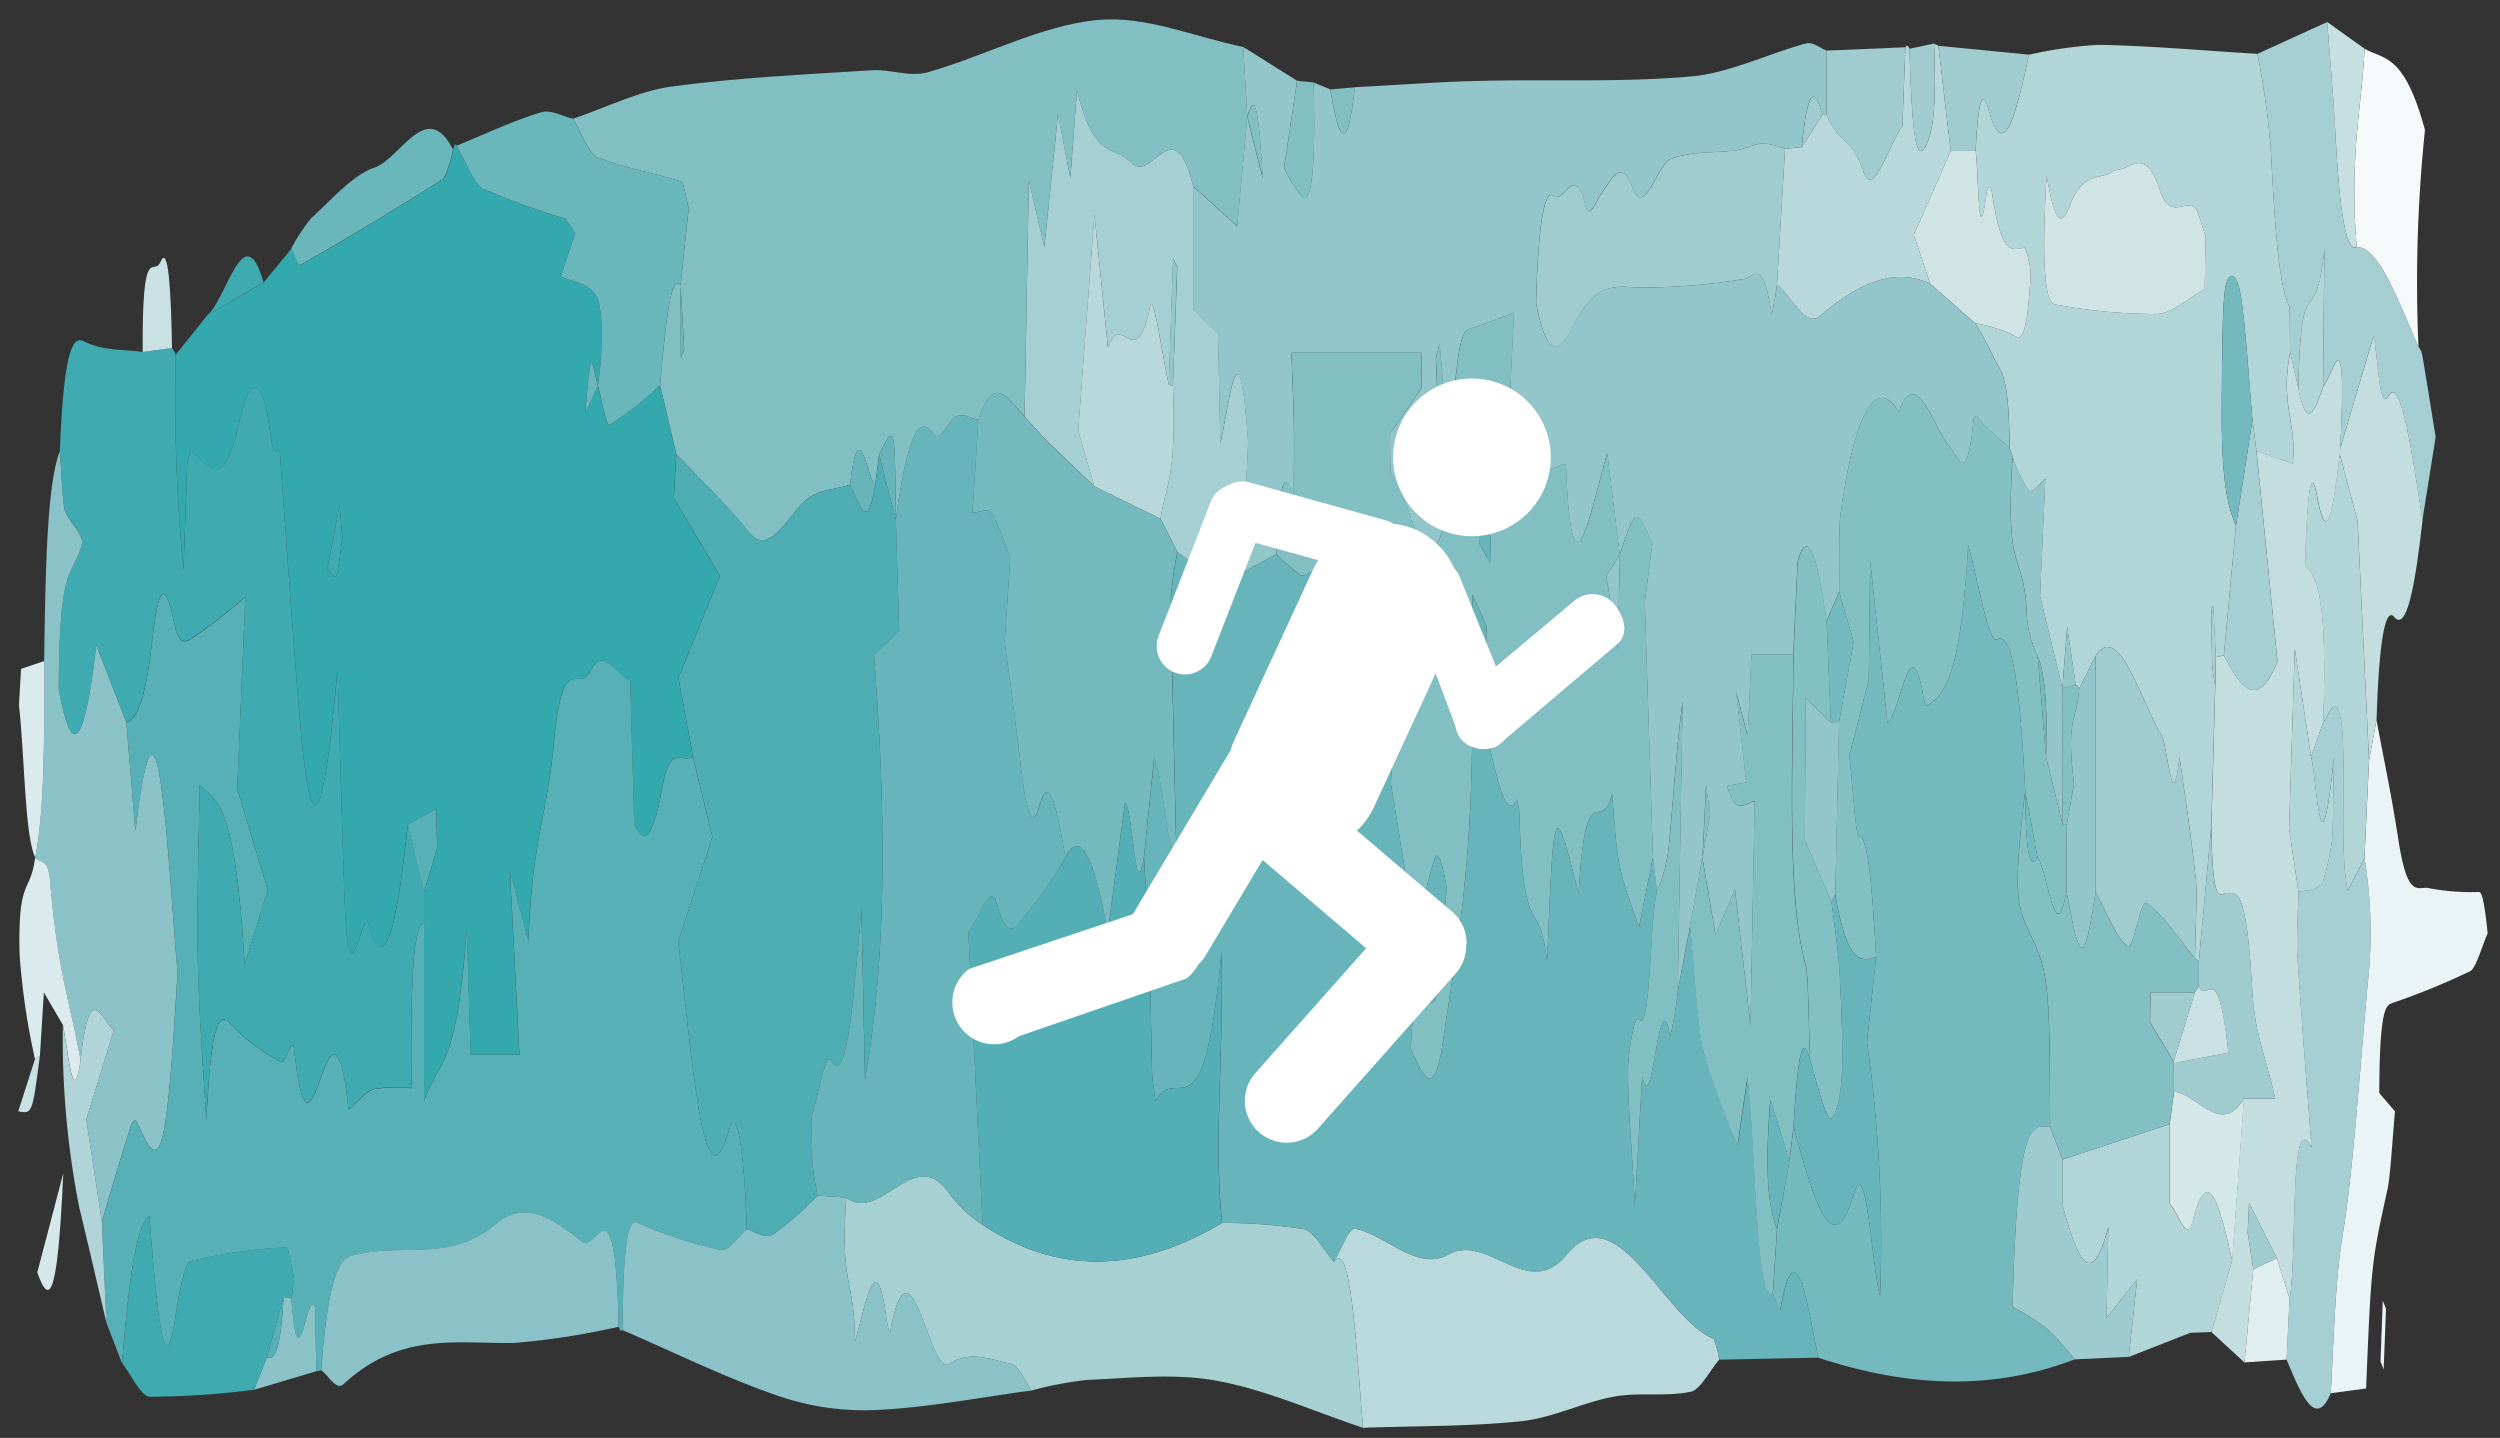
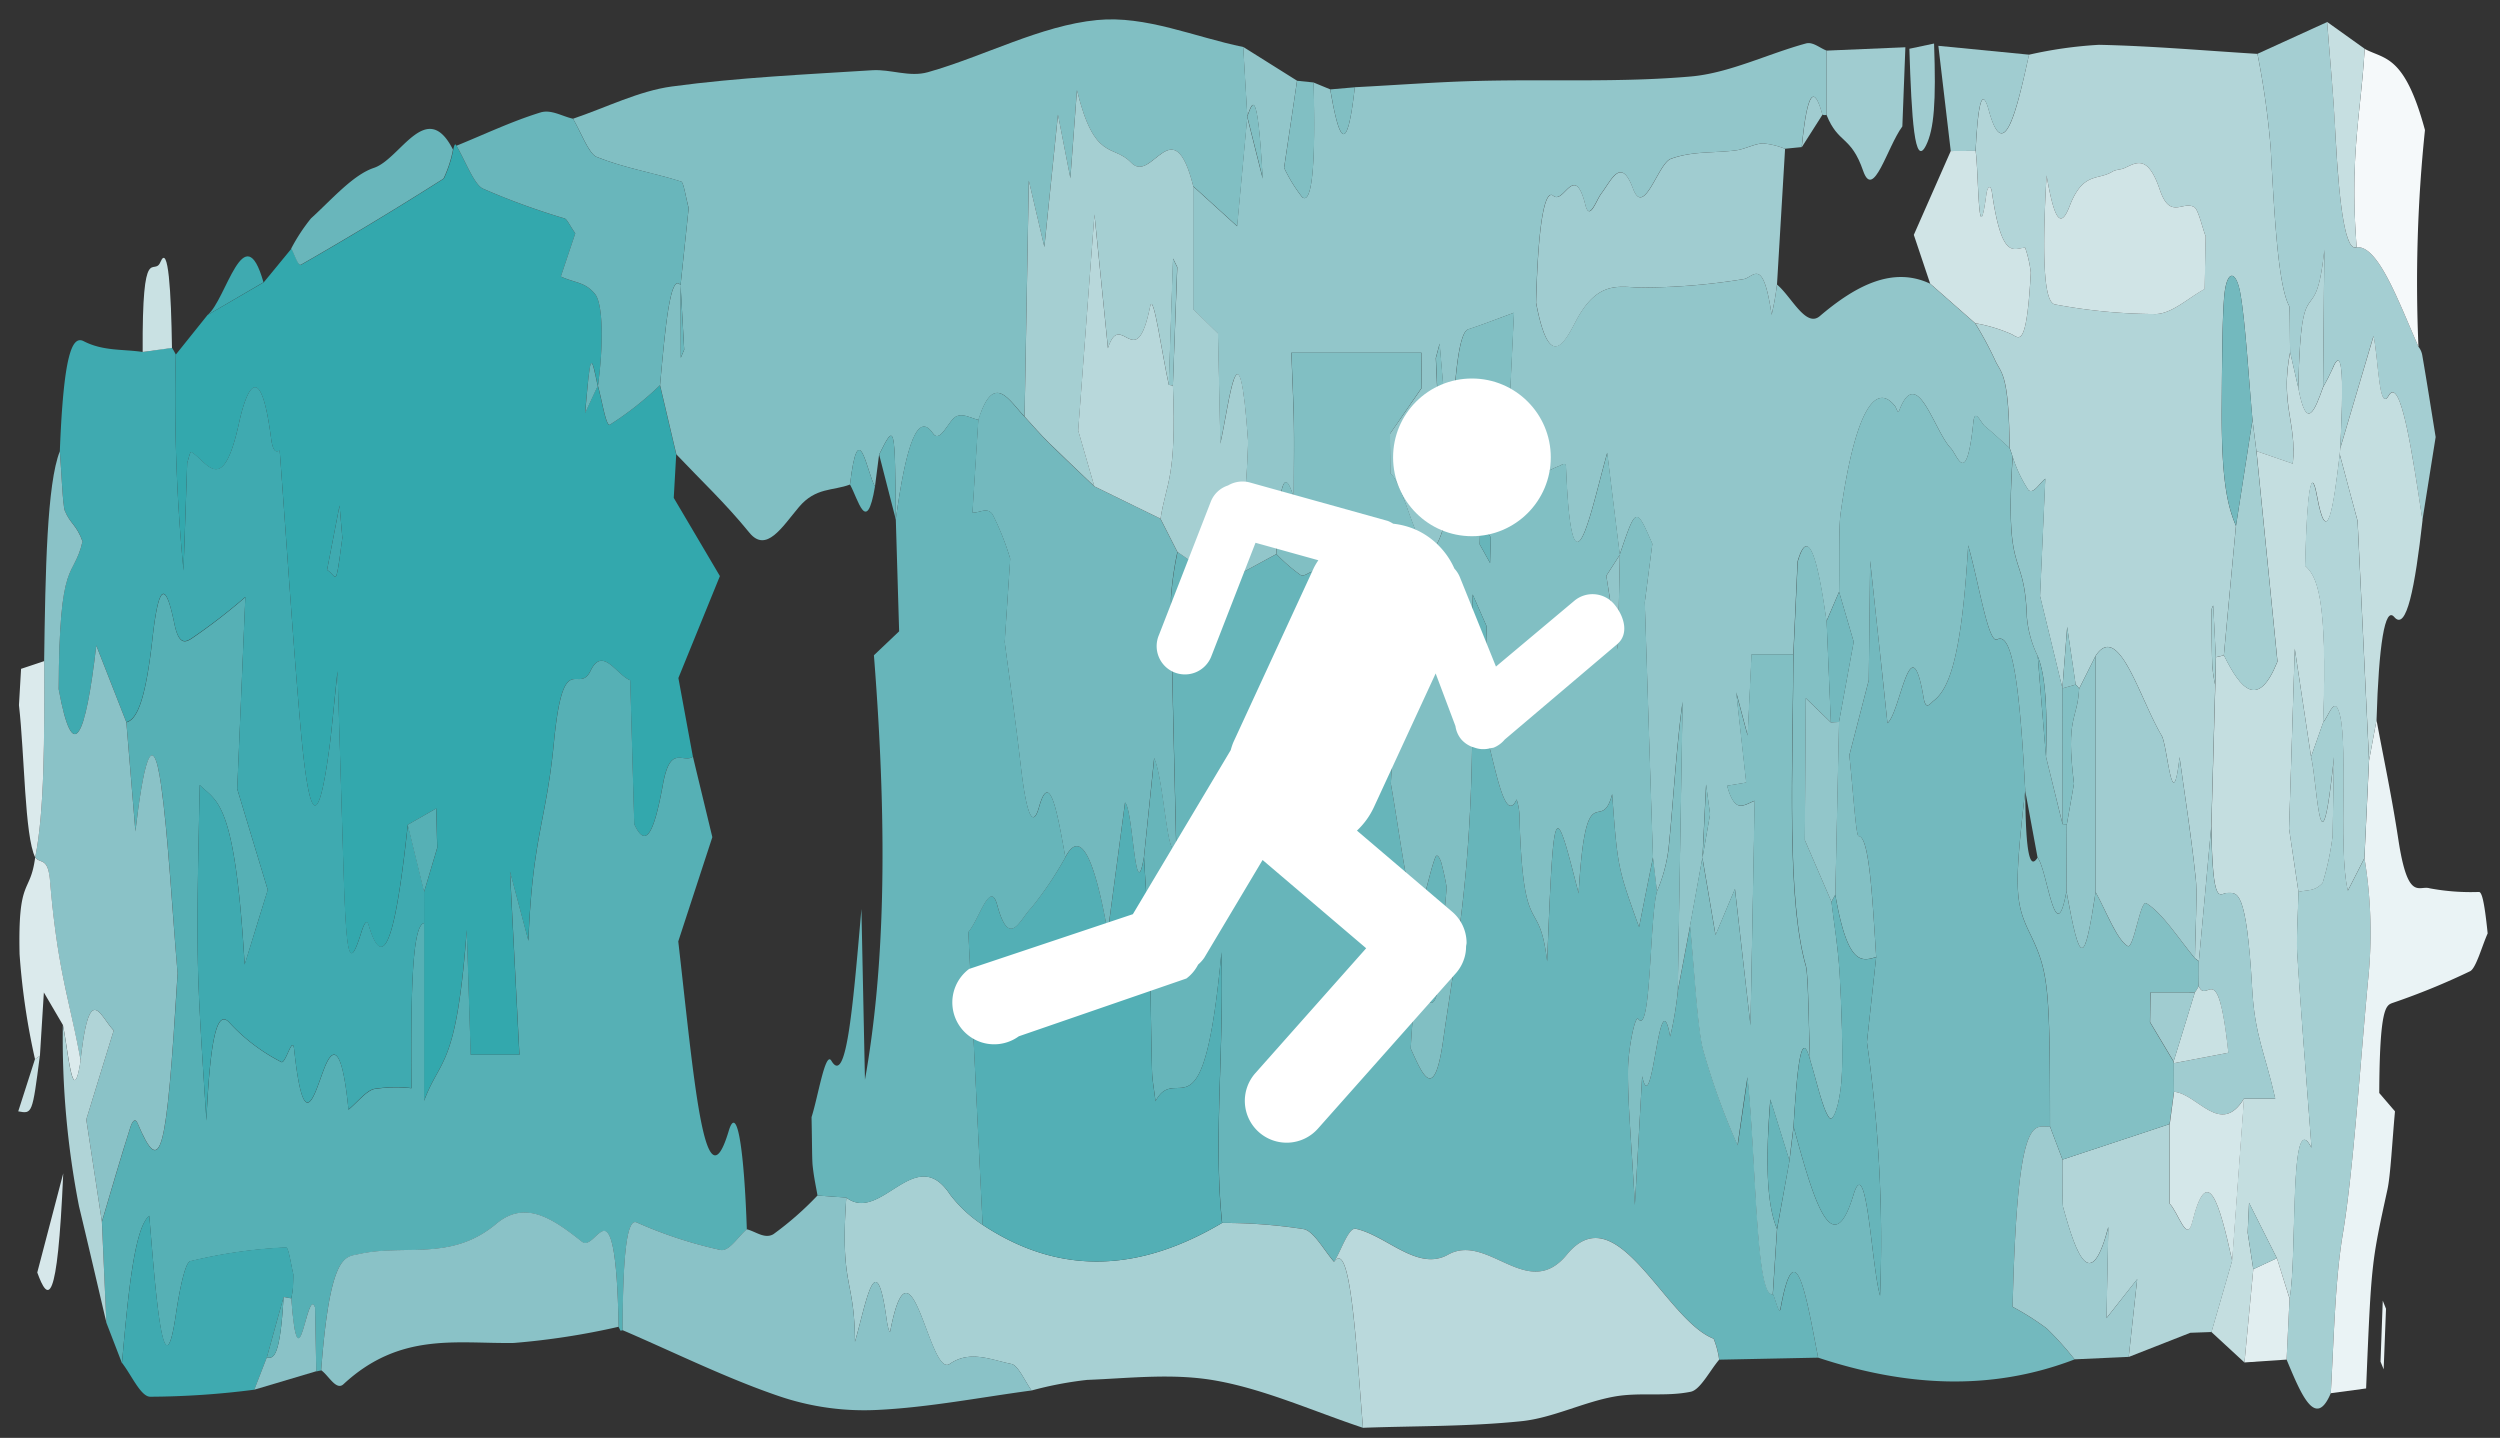
<svg xmlns="http://www.w3.org/2000/svg" id="Laag_1" data-name="Laag 1" viewBox="0 0 1179.11 678.17">
  <rect x="0" y="0" width="1179.11" height="678.17" fill="#333333" stroke="none" />
  <defs>
    <style>.cls-1{fill:#67b5ba;}.cls-2{fill:#92c6ca;}.cls-3{fill:#33a8ad;}.cls-4{fill:#56b0b5;}.cls-5{fill:#81bfc3;}.cls-6{fill:#b2d5d8;}.cls-7{fill:#73b9be;}.cls-8{fill:#3faab0;}.cls-9{fill:#a7d0d3;}.cls-10{fill:#bad9dc;}.cls-11{fill:#c4dee0;}.cls-12{fill:#8ac2c7;}.cls-13{fill:#a4ced2;}.cls-14{fill:#a5cfd2;}.cls-15{fill:#69b6bb;}.cls-16{fill:#eaf3f5;}.cls-17{fill:#b8d8db;}.cls-18{fill:#9ecbcf;}.cls-19{fill:#f5f9fa;}.cls-20{fill:#a0ccd0;}.cls-21{fill:#dbeaec;}.cls-22{fill:#b0d4d7;}.cls-23{fill:#c6dfe1;}.cls-24{fill:#e1eef0;}.cls-25{fill:#c9e1e3;}.cls-26{fill:#d6e7ea;}.cls-27{fill:#53afb5;}.cls-28{fill:#83c0c4;}.cls-29{fill:#d0e4e6;}.cls-30{fill:#4dadb3;}.cls-31{fill:#d4e7e9;}.cls-32{fill:#fff;}</style>
  </defs>
  <g id="Group_43" data-name="Group 43">
    <path id="Path_95" data-name="Path 95" class="cls-1" d="M857.51,640.33l-46.64.95a41.34,41.34,0,0,0-2.6-9.89c-23.09-8.92-45.54-68.55-69.24-39.66-18.42,22.46-37.25-10.5-56,0-14.42,8.11-29-9.09-43.58-12.19-3.38-.72-6.79,10.06-10.18,15.58-4.76-5.37-9.52-14.37-14.28-15.41a243.86,243.86,0,0,0-38.55-2.92c-4.12-39.44.91-79.48-.35-127.69-8.52,92.58-20.77,50.92-31.1,70.29-.79-6.68-1.51-10-1.63-14.28-.48-17.81-.56-36.48-1.19-53.87-.6-16.33-1.72-31.42-2.6-47.05l4.84-46.66c4.66,10.38,6.25,50.63,10.38,41.78-.94-41.75-1.94-79.31-2.48-117.33a157.71,157.71,0,0,1,3.09-21.64l21.31,14.69L602,261.34a82.48,82.48,0,0,0,11.3,9.81c3.2,1.84,6.88-6.5,9.54,3.66,3.62,13.74,6.14,10.26,9.86,1.66,9.14-21.1,18.38-19.85,26.71,34.63-1.2,20.43-2.11,36.11-3.42,58.56,3.86,21.42,7.25,50.15,11.31,59.33,2.71,6.12,6.35-16.28,9.62-24.49.84-2.11,2-.13,2.82,2.23a121.29,121.29,0,0,1,2.6,11.93c-2.2,24.36-3.84,42.5-4.54,50-4.85,17.7-9.55-28.47-12.43,25.92,5.44,11.84,11,26.18,15.26-3.68,6-42.32,13.67-77.73,13.78-152.53.94-2.12,1.29-3.63,1.57-3.4,6.73,4.92,11.89,58.12,19.35,42.09a28.85,28.85,0,0,1,1.37,9.45c1.81,59,9.2,34.71,13,66.95,3.12-77.05,3.31-77.42,14.85-32.09,3.34-58.2,10.61-26.61,15.82-46.81,2.6,34.65,2.6,34.65,12.69,62.68,2.41-12.09,4.5-22.53,6.59-33l1.88,16.15c-3.55,13.41-2.7,68.32-8.86,60.18-1.51-2-4.73,14.36-4.82,23.77-.15,16,1.55,33.23,3.24,64,1.77-31.59,2.6-46.17,3.41-60.76,4.94,22.49,7.95-48.21,13.23-18.66a170,170,0,0,0,3.61-21.49l5.84-30.86c2,20,3.5,48,6.07,58.28a334.26,334.26,0,0,0,16.35,45.33c1.15-7.84,2.72-18.69,4.67-32.11,4.13,38,3.82,105,12,102.27,1.22,2.5,2.9,10.5,3.6,6.67C846.67,579.39,852,611.52,857.51,640.33Z" />
    <path id="Path_96" data-name="Path 96" class="cls-2" d="M797.13,436.57q-2.91,15.44-5.84,30.87L793.56,331c-2.94,21-4.4,47.65-6.62,69.27a72.42,72.42,0,0,1-5.47,20.17l-1.89-16.14c-1.29-39.76-2.53-79.52-3.84-120.2,1-7.68,2.13-16.46,3.56-27.57-7.69-17.64-7.69-17.64-15.36,5v.16c-2.15-17.4-4.29-34.8-5.93-48.1-4,14.36-7.14,28.23-10.43,36.69-3.76,9.58-7.43,9.84-9-30-.09-2.4-1.83-1.14-2.8-.65a45.22,45.22,0,0,0-12.47,7.22,172.33,172.33,0,0,0-14,18.21c2-40,3.12-64.26,4.73-97.54-7.6,2.78-14.61,5.55-21.63,7.83-4,1.3-6.32,19-7.51,49.19-.09,2.38-1.16,2.22-2,3.62-1.3-15-2.6-30.51-3.93-46.09l-1.8,6.82c1.16,26.17,2.31,52.34,3.54,80-9.53,32.15-16.78-19.47-25-25.52q-.07-9.34-.16-18.72L670.54,183c0-5.57-.09-11.12-.14-16.68H609.05c.5,14.08,1,23.49,1.17,33.26.16,9.57,0,19.51,0,35.37-4.46-15.46-7.14-7.14-8.29,26.39l-25.31,13.76c4.09-21.21,10.47-16.34,12-66.6-4.25-61.34-8.7-19-13.1.8-.42-20.28-.73-34.93-1.09-52l-11.68-11.41v-58l20.71,18.82c1.35-14.5,3.07-33,4.78-51.54,1.87,7.45,3.74,14.93,7.29,29.07C593,39,590.59,48.68,588.28,54.74q-1-16.32-1.94-32.63l25.39,15.94C610,50,608.19,61.84,605.62,79.13A71.92,71.92,0,0,0,614.16,93c5,3.89,6.32-18,5.36-54.1l7.86,3.24c3.9,22.82,7.79,33.39,11.61-1,19.76-1,39.53-2.56,59.29-3,33.11-.8,66.15.82,99.21-2.07,18.11-1.59,36.21-10.66,54.31-15.58,3.25-.87,6.46,2.15,9.69,3.37V54.18a3.41,3.41,0,0,1-2-.12c-3.68-13.45-7-12.52-9.74,15.31l-7.9.79a36,36,0,0,0-10.46-2.53c-4.19.24-8.37,2.71-12.56,3.28-10.29,1.38-20.58.24-30.86,4-6,2.24-12.65,28-17.82,14-5.63-15.15-10-4.24-14.93,2.34-2.52,3.35-5.59,13.16-7.52,5.4-5.12-20.51-10.1-.1-15.12-4.33-3.4-2.87-7,8.26-8.14,50.42,6.09,32,13,19.81,18.61,9C754.42,130,765.66,136.31,777,135.61a301.45,301.45,0,0,0,45.58-4c4.55-1,9-10.75,13,16.88a138.57,138.57,0,0,0,2.53-14.28c6.74,5.57,13.6,20.5,20.18,14.89,17.35-14.78,34.65-23.46,52-15.32l21.24,18.67a166.3,166.3,0,0,1,9.24,17.07c2.89,6.75,6.69,5.37,7,41.78-3.89-3.43-7.73-7.09-11.6-10.24-1.86-1.52-4.73-8.84-5.44-2-3.24,31.53-7.46,15.71-10.64,12.33-8.12-8.54-15.92-40.05-24.41-17.52-.55,1.44-1.3-1.54-1.91-2.35-9.84-12.37-19.34,5.2-25.69,50.91-.87,6.28-.48,24.19-.69,36.7L861.42,293c-4.12-29.9-8.65-45.4-13.63-28.14l-2,43.75H826.14c-.43,9-1.09,22.86-1.83,38.34-2.08-7.88-3.75-14.15-5.41-20.43q2.37,21.28,4.72,42.57l-9,1.53c1.78,6.63,3.85,9.09,5.93,9.35,2.35.28,4.71-1.42,7.06-2.26-.71,38.23-1.26,67.39-2,105.91-2.85-25-4.93-43.33-7.32-64.34L809.14,441c-2-11.83-4.09-24.11-6.18-36.4l3.57-20.55q-.94-7-1.88-14.08l-1.71,34.55Q800.06,420.54,797.13,436.57Z" />
    <path id="Path_97" data-name="Path 97" class="cls-3" d="M97.89,148.56l-15,18.72a843.53,843.53,0,0,0,3.66,101.91c.79-23.29,1.3-37.11,1.74-50.82.72-2,1.34-5.5,1.94-5.14,7.55,4.59,14.77,21.63,22.53-13.76,3.62-16.56,10.18-30.43,15.09,7.35,1.15,8.78,3.7,5.39,4.07,5.81,3.57,48,6.31,90.14,9.67,128.73,4.15,47.78,8.44,50.35,13.63,12.42,1.16-8.49,2.07-19.28,3.95-37.2,1.11,37.09,2,66,2.85,94.77,1.3,41.67,2.79,46.28,8.36,28.44,1.05-3.35,2.48-6.66,3.41-3.54,7.85,26.42,13.53-.8,18.52-47.23l13.46-7.71q.22,9.29.46,18.58L200,420.73q0,7.32,0,14.66V519.2c7.65-20.72,15.22-14.61,20.12-80.59.7,22.33,1.19,37.95,1.84,58.86h23c-1.4-27.19-2.6-50.28-4.44-86.38,3.5,13.16,5.74,21.62,8.68,32.66,1.94-49.33,8.43-56.34,12-93.27,4.4-46,11.56-22.22,17.34-34.14,5.66-11.69,12.11,1.87,18.68,4.54.71,25.25,1.3,47.06,1.9,67.87,5,10.65,8.92,6.62,13.52-18.75,3.48-19.21,9.35-9.78,14.16-13.1-1.83-9.92-3.66-19.85-6.84-37.12l19.58-48.08-21.77-36.88c.41-7.07.78-13.79,1.16-20.52q-3.84-16.31-7.67-32.62a149.33,149.33,0,0,1-23.66,18.64c-1.84.93-3.77-11.92-5.67-18.42l-6,12.89C278.61,166,278.61,166,282,182.27c2.88-21.29,2.22-39.11-1.3-43.53-4.67-5.79-9.45-5.19-16.18-8.29l6.82-20.39c-2.6-3.66-3.8-6.56-5-7a331.44,331.44,0,0,1-38.66-14.12c-4.16-2.1-8.25-13.2-12.38-20.17-.54-1.25-1.05-.65-1.52,1.82a56.28,56.28,0,0,1-4.47,13.67q-33.58,21.33-67.17,40.56c-1.53.87-3.12-4.88-4.68-7.55l-13.06,15.89Zm60.88,122.49c-.73,2.57-1.76-.53-4.5-2.27,2.88-14.84,4.39-22.61,5.89-30.37l1.3,15.28C160.58,259.67,159.79,267.46,158.77,271.05Z" />
    <path id="Path_98" data-name="Path 98" class="cls-4" d="M200.05,435.38v83.81c7.64-20.71,15.22-14.61,20.12-80.59.69,22.33,1.19,37.95,1.84,58.86h23c-1.4-27.19-2.6-50.27-4.44-86.38,3.49,13.16,5.74,21.62,8.67,32.66,1.95-49.33,8.44-56.34,12-93.26,4.4-46,11.56-22.23,17.33-34.15,5.67-11.68,12.12,1.87,18.69,4.54.71,25.25,1.3,47.06,1.9,67.87,5,10.65,8.91,6.62,13.52-18.74,3.48-19.22,9.34-9.79,14.15-13.1,2.6,10.89,5.25,21.78,9.14,37.94L319.9,444c7.34,63.95,12.41,127.48,23.78,89.46,4.12-13.79,7.36,10.39,8.56,46.37-4.14,3.47-8.29,10.56-12.42,9.74a205.4,205.4,0,0,1-39.55-13c-4.68-2-6.49,16-6.59,50.83l-1,.23-.93-1.77c-.65-36.8-3.66-46.74-7.66-45.08-3.24,1.36-6.49,7.43-9.64,4.91-13.44-10.65-26.61-20-40.38-8.43-21.42,17.94-43.16,9.38-64.76,14.28-6.56,1.48-13.63-.83-17.84,54.81l-2.31.49c-.19-9.87-.38-19.75-.57-30.13-3.79-10.53-7.83,40.77-11.22-4.22.25-1.56.57-2.75.74-4.78.15-1.87.26-6.44.2-6.73-1.11-4.68-2.24-12.66-3.37-12.59a234.54,234.54,0,0,0-45.27,6.5c-2.32.64-4.91,12.79-6.78,25.44-3.24,21.83-6,16.88-8.51-3.89-1.77-14.5-3.07-32.87-4-43-7.14,5.88-10,37.43-12.86,69.46q-3.69-9.58-7.38-19.13Q49.11,600,48.07,576.27c4.48-15,8.93-30.47,13.45-44.58,1-3.2,2.36-4.28,3.39-1.85,11,25.84,13.56,16.59,18.86-70.65-2.53-30-4.48-65.59-7.75-88.65-4.27-30.07-8.74-7.53-12.14,21.69-1.76-21.16-3-36.35-4.28-51.53,4.66-1.17,8.92-9,12.28-39.14,3.07-27.51,6.37-26.8,10.39-7.24,2.08,10.17,5.28,8.6,7.94,7a274.3,274.3,0,0,0,25.51-19.67c-1.35,31.89-2.37,56-3.83,90.51l14.41,47.58c-4,12.81-7.33,23.71-10.9,35.28-4.55-77.81-13-76.59-21.19-84.76-1.74,83.29-1.74,83.29,3.15,158.26,2-44.24,5.89-51.81,11-46a87.34,87.34,0,0,0,24.29,18.39c2.06,1.18,5.32-12.94,6.07-6,4.62,42.8,9.67,20.57,14.36,8.69,5-12.58,8.78-5.6,11.28,19.81,4.54-3.82,8.25-8.69,12-9.73a67,67,0,0,1,17.72-.41C193.78,471.21,194.14,436.22,200.05,435.38Z" />
    <path id="Path_99" data-name="Path 99" class="cls-5" d="M319,214.3l-7.68-32.63c2.41-26.82,4.84-53.39,9.68-47.15q0,17.1.1,34.22c.53-1.27,1.07-2.54,1.61-3.8L321,134.4c1.16-11,2.34-22.13,3.82-36.22-1.29-4.83-2.38-12.18-3.51-12.53C308,81.4,294.69,79.35,281.4,74c-3.74-1.51-7.43-11.78-11.14-18,15.54-5.25,31.07-13.11,46.62-15.21,31.48-4.26,63-5.65,94.48-7.66,8.76-.56,17.52,3.4,26.29.92,26.61-7.53,53.14-22,79.73-24.59,23-2.26,46,8,69,12.71q1,16.31,1.94,32.63l0,.34c-1.71,18.52-3.43,37-4.78,51.55L562.79,87.84c-9.49-37.42-19.47-.74-29.29-11.11-8.51-9-17.31-.23-25.57-34.2-1.1,14.65-2,26.66-3.11,41.54-2.16-11-4-20.58-5.84-30-2.21,21.51-4.4,42.72-6.42,62.45-3-13-5.19-22.22-7.33-31.31-.74,40.56-1.39,75.94-2,111.26-7.27-7.54-14.53-21.6-21.76,1.56-3.41-.72-6.83-3.05-10.22-1.74-3.78,1.46-7.7,13.29-11.27,8.06-6.88-10-12.46,3.89-17.47,40.61v.19c-.41-45.7-.41-45.7-7.89-30.76q-1,7.53-1.94,15.07c-3.9-6.73-7.79-34.62-11.78-.94-8,3.07-16.16,1.24-24.08,10.62s-15.4,21.87-23.37,12.1C342,237.17,330.48,226.45,319,214.3Z" />
    <path id="Path_100" data-name="Path 100" class="cls-6" d="M949.24,215.41a62.39,62.39,0,0,0,7.49,15.8c2.44,1.81,5-3.11,7.91-5.44-.84,18.91-1.56,35-2.47,55.38,3.72,15.31,7.14,29.36,10.52,43.4v.11q1.15-14.49,2.27-29l4,27.2a7.13,7.13,0,0,1,1.64,1.95l7.79-15.51c10.91-16.58,20.87,20.47,31.16,37.65,2.8,4.68,5,40.24,8.44,10.14,2.59,19,5.44,36.35,7.69,57.83.69,6.59-.24,24.38-.43,37.05.65.48,1.23.93,1.84,1.34q2.94-31.8,5.84-63.61l1.85-66.59a64.91,64.91,0,0,1-1.39-9.41c-.3-8.3-.28-17.35-.32-26.12,0-.57.76-2.18.77-1.87.45,8,.84,16.13,1.23,24.25l3.78-.89q2.85-30.51,5.71-61c-3.56-8.71-7-19.63-6.7-56.86.15-19.3.2-47.09,1.63-55.08,1.64-9.09,5.37-7.6,7.14,2.15,2.44,13.75,3.89,39.3,5.75,59.8q.93,7.33,1.85,14.7l17.13,5.91c2-19.11-6.08-27.85-1.25-52.53-.13-7.56-.09-21.19-.41-21.79-5-9.2-6.86-39.19-8.73-74.38a391.53,391.53,0,0,0-6.26-44.58c-24.92-1.53-49.83-3.75-74.75-4.27a198.16,198.16,0,0,0-33,4.67C951.06,53,945.06,77.75,938.05,52.15c-2.91-10.61-5-5.8-6.25,19.06,1.48,10,1.08,50.1,5.08,20.38.51-3.81,2.09-4.55,2.59-1,4.68,32.45,10.21,26.61,15.67,26.21a54.51,54.51,0,0,1,2.68,11.83c-2,35.79-5.37,31-8.89,29.08a73.5,73.5,0,0,0-17.33-5.26,165.56,165.56,0,0,1,9.24,17.09c2.9,6.75,6.69,5.36,7,41.76C948.3,212.49,948.76,213.88,949.24,215.41Zm67.63-67.29a258.83,258.83,0,0,1-47.62-4.54c-4.42-.65-6.62-15.78-4-60.86,3.52,20.53,6.54,25.78,10.89,14.44,6.25-16.23,13.3-12,20-16.13,1.95-1.19,3.9-.87,5.79-1.74,5.63-2.52,11-6.69,16.74,10.23,4.91,14.41,10.83,4.92,16.28,8.21,1.82,1.09,3.57,9,5.35,13.8q-.28,12.39-.55,24.78C1032.16,140.49,1024.52,147.84,1016.87,148.12Z" />
    <path id="Path_101" data-name="Path 101" class="cls-7" d="M857.51,640.33C852,611.52,846.67,579.39,839.77,617c-.7,3.83-2.37-4.17-3.6-6.66l2-30.66L844,547.42q1-8,1.94-16c9,33.11,18.18,65.45,28.22,32.17,6.31-20.94,8.44,33.11,12.56,47.54a659.31,659.31,0,0,0-6.19-119.63l4.36-40.08c-1.79-28.1-3.25-57.12-8.29-57-1.3,0-2.6-21.68-4.38-38.17l9.17-35.39c.21-18.34.35-31.16.65-56.31,2.39,22.22,3.63,33.75,4.88,45.44s2.49,23.59,3.29,31.09c6.1-4.84,11-48,17.06-11.91,1,6.18,3.08,2.66,4.64,1.46,6.8-5.28,13.16-18.34,16.36-73.35,5,17.35,9.47,46.54,13.67,44.34,7.42-3.89,10.76,23.6,13.24,71.15-5.14,45.33-4.92,52.85,2,67.1,9,18.55,9.63,24.54,9.68,91.52-7.38.5-15.41-9-17.62,85a125.39,125.39,0,0,1,16.09,10.19,145.12,145.12,0,0,1,13.13,14.58C938.15,656.6,897.83,653.62,857.51,640.33Z" />
    <path id="Path_102" data-name="Path 102" class="cls-8" d="M200.05,435.38c-5.91.88-6.27,35.83-6,77.8a67.42,67.42,0,0,0-17.72.41c-3.73,1-7.45,5.88-12,9.73-2.49-25.41-6.31-32.38-11.27-19.81-4.69,11.88-9.74,34.11-14.36-8.69-.75-6.93-4,7.19-6.07,6a87.34,87.34,0,0,1-24.29-18.39c-5.15-5.79-9,1.78-11,46-4.9-75-4.9-75-3.15-158.26,8.17,8.16,16.64,6.95,21.18,84.76,3.58-11.56,7-22.47,10.9-35.28l-14.4-47.58c1.46-34.53,2.48-58.62,3.83-90.51a277,277,0,0,1-25.52,19.62c-2.65,1.6-5.84,3.17-7.93-7-4-19.56-7.32-20.27-10.39,7.24-3.36,30.11-7.63,38-12.29,39.15-4.57-11.68-9.14-23.37-14.15-36.15-5.12,43.78-11,57.23-17.74,20.6.24-63.69,7-51.21,11.23-69.71-2.88-8-5.71-8.17-8.32-14.41-1-2.49-1.6-18.33-2.37-28.09C30,167.1,34,158.11,39.46,160.92,48.71,165.69,58,164.6,67.28,166L81.1,164a32.37,32.37,0,0,1,1.8,3.2,841.4,841.4,0,0,0,3.66,101.9c.79-23.29,1.3-37.1,1.73-50.82.73-2,1.35-5.5,1.95-5.14,7.55,4.59,14.77,21.63,22.52-13.76,3.62-16.55,10.19-30.42,15.1,7.35,1.15,8.78,3.7,5.4,4.06,5.81,3.57,48,6.32,90.14,9.68,128.74,4.15,47.78,8.43,50.35,13.63,12.41,1.16-8.49,2.07-19.27,4-37.2,1.11,37.09,1.95,66,2.85,94.77,1.3,41.67,2.78,46.28,8.36,28.44,1.05-3.35,2.48-6.65,3.41-3.54,7.85,26.43,13.53-.8,18.52-47.23q3.88,15.84,7.73,31.71Q200,428.05,200.05,435.38Z" />
    <path id="Path_103" data-name="Path 103" class="cls-9" d="M576.36,576.81a245,245,0,0,1,38.55,2.91c4.78,1,9.53,10,14.28,15.42,7.79-11.19,10.33,37.91,13.64,78.27-23-7.66-45.93-18-68.91-22.17-20.38-3.74-40.78-1.21-61.17-.42a171.89,171.89,0,0,0-26.21,5c-3.16-4.36-6.32-11.88-9.5-12.51-9.74-1.95-19.5-6.69-29.15,0s-18.24-65.89-28-15.58c-.32,1.64-1.3-2.24-1.74-5.52-5-36.6-9.67-7.39-14.92,10.61-.15-30.51-7.06-25.23-4.08-68,16.32,12.49,32.61-26.39,49-1.34a62.36,62.36,0,0,0,15.28,14.2C501.07,602.62,538.72,599.09,576.36,576.81Z" />
    <path id="Path_104" data-name="Path 104" class="cls-10" d="M642.85,673.41c-3.3-40.36-5.84-89.46-13.63-78.27,3.4-5.49,6.8-16.27,10.18-15.58,14.54,3.11,29.16,20.29,43.58,12.19,18.78-10.55,37.61,22.4,56,0,23.7-28.9,46.16,30.74,69.24,39.66a41.34,41.34,0,0,1,2.6,9.89c-4.46,5.27-8.91,14.19-13.38,15.11-12,2.46-24,.11-36.06,2.28-14.55,2.6-29.09,10.07-43.65,11.59C692.81,672.88,667.83,672.49,642.85,673.41Z" />
    <path id="Path_105" data-name="Path 105" class="cls-11" d="M1043,389.72q.93-33.3,1.85-66.56.15-6.57.29-13.18l3.78-.89c8.12,16.49,16.23,25.31,25.26,2.92-3.64-36.48-6.78-67.87-9.91-99.25l17.13,5.91c2-19.11-6.08-27.84-1.25-52.52l3.9,17.08c3.89,20.59,7.78,10.14,11.68-.7q2.43-4.23,4.43-8.68c5.19-12.71,5.07,8.14,3.62,37.64l-.24,2.73c-3,25.76-6,45.48-10.77,19.38-2.72-14.88-4.73-.86-5.53,33.25,5.24,4.71,10.73,13.72,8.5,73.83L1090,356.94l-7.68-51c-.93,29.45-1.91,60.41-2.69,84.92,1.78,12,3.11,20.89,4.44,29.86-.21,10-1,22.27-.54,29.52,1.61,26,3.63,50.19,6.71,91.14-10.66-20.92-6.61,50.48-10.34,71.14q-3-9.51-6-19.05l-13.16-26.15-.65,14.07q1.34,8.64,2.66,17.29-2.09,22-4.16,43.94L1043,628.24l9.74-33.6q2.79-38.25,5.58-76.51h14.78c-4.74-21.23-9.64-29.55-10.87-51.52-2.73-48.58-7.14-45.44-12-45.44C1047.17,421.13,1043.53,429.23,1043,389.72Z" />
    <path id="Path_106" data-name="Path 106" class="cls-12" d="M28.22,212.86c.78,9.74,1.34,25.6,2.37,28.09,2.6,6.24,5.44,6.45,8.33,14.41-4.25,18.5-11,6-11.24,69.71,6.73,36.63,12.62,23.17,17.74-20.6,5,12.79,9.58,24.47,14.16,36.15,1.26,15.17,2.52,30.36,4.28,51.52,3.4-29.21,7.87-51.76,12.14-21.69,3.24,23.06,5.19,58.64,7.75,88.65-5.3,87.24-7.84,96.48-18.86,70.64-1-2.42-2.37-1.34-3.39,1.85-4.55,14.12-9,29.6-13.45,44.6C46,562.65,43.91,549.11,40.69,528c4.87-15.79,8.12-26.35,12.93-42-6.53-6.8-11.45-23.69-15.64,14.19-4.85-27.54-10.8-41.31-14.44-84.93C22.6,404,19,407.6,16.59,404.36h0c4.44-21.69,4.37-57,4.23-92.57C21.39,269.41,22.16,228,28.22,212.86Z" />
    <path id="Path_107" data-name="Path 107" class="cls-12" d="M399.16,564.81c-3,42.79,3.9,37.54,4.08,68,5.25-18,9.89-47.21,14.93-10.61.45,3.25,1.41,7.14,1.73,5.52,9.74-50.28,18.47,22.25,28,15.58s19.44-2,29.15,0c3.18.65,6.34,8.14,9.51,12.51-24.23,3.24-48.47,8-72.7,9.17a124.42,124.42,0,0,1-46.61-6.55c-24.55-8.36-49.08-20.52-73.61-31.07.11-34.82,1.91-52.82,6.59-50.84a205.4,205.4,0,0,0,39.55,13c4.13.83,8.28-6.26,12.42-9.74,4.19,1,8.4,4.73,12.55,2.33a148.73,148.73,0,0,0,20.81-18.26Z" />
    <path id="Path_108" data-name="Path 108" class="cls-13" d="M1103.73,211.49c1.44-29.5,1.56-50.35-3.63-37.65a90.64,90.64,0,0,1-4.43,8.67c.14-14.64.27-29.27.59-64.7-4.22,41.22-11.1,4.46-12.25,65.41l-3.9-17.08c-.13-7.57-.09-21.2-.41-21.79-5-9.2-6.86-39.19-8.73-74.38a391.53,391.53,0,0,0-6.26-44.58l32.88-15c1.3,17.2,2.91,33.39,3.85,51.83,1.91,37.4,5.07,56.58,10.08,54.4,10.12-.94,19.57,25.24,29.14,46.93a9,9,0,0,1,1.81,4.11c2.14,12.39,4.2,25.57,6.29,38.47q-3.12,19.65-6.25,39.27c-4.74-31.31-10.23-68.66-16-58.75-4.54,7.92-4.75-17.39-7.08-28.17C1114.25,176,1109,193.75,1103.73,211.49Z" />
    <path id="Path_109" data-name="Path 109" class="cls-12" d="M151.48,646.25c4.21-55.63,11.28-53.33,17.84-54.81,21.6-4.87,43.34,3.7,64.76-14.28,13.77-11.54,26.94-2.19,40.38,8.44,3.17,2.51,6.42-3.56,9.64-4.91,4-1.69,7,8.28,7.66,45.07a348,348,0,0,1-49.41,7.64c-26.8.43-53.62-5.33-80.34,19.44C158.58,656.08,155,648.72,151.48,646.25Z" />
    <path id="Path_110" data-name="Path 110" class="cls-14" d="M1079.85,612.49c3.73-20.67-.32-92.07,10.34-71.14-3.07-41-5.1-65.19-6.71-91.15-.45-7.24.33-19.53.55-29.52,3.81-1.11,7.65-.05,11.41-4.3a126.65,126.65,0,0,0,4.7-22.21q.33-18.56.65-37.1c-6.44,62.12-7.79,12.16-10.82-.11l5.73-16.26c2.3-2.54,4.78-10.71,6.89-6.54,5.68,11.24-.11,65.23,4.79,85.91l7.82-15.35a215.83,215.83,0,0,1,1.62,58.38C1113,504,1109.89,552.49,1105,581.8c-3.67,22.07-4.19,48.55-5.7,75.3-7.21,17.17-14,.54-20.85-15.87Q1079.16,626.88,1079.85,612.49Z" />
    <path id="Path_111" data-name="Path 111" class="cls-15" d="M270.26,56c3.71,6.25,7.4,16.53,11.14,18,13.3,5.33,26.62,7.38,39.9,11.63,1.13.35,2.22,7.7,3.51,12.53-1.48,14.09-2.66,25.15-3.82,36.22v.12c-4.84-6.24-7.27,20.33-9.68,47.15a148.49,148.49,0,0,1-23.66,18.65c-1.83.92-3.77-11.93-5.66-18.43l0,.38c2.88-21.29,2.22-39.12-1.3-43.53-4.67-5.79-9.45-5.2-16.18-8.3l6.82-20.39c-2.6-3.66-3.8-6.56-5-7a332.26,332.26,0,0,1-38.67-14.12c-4.16-2.1-8.25-13.2-12.37-20.17,13.2-5.38,26.4-11.64,39.6-15.69C259.93,51.48,265.1,54.86,270.26,56Z" />
    <path id="Path_112" data-name="Path 112" class="cls-16" d="M1099.31,657.1c1.52-26.75,2-53.22,5.7-75.29,4.87-29.31,8-77.83,11.8-118.71a215.76,215.76,0,0,0-1.63-58.37l2.18-46.09q1.77-9.5,3.52-19c3.46,18.67,7.1,35.44,10.31,56.47,4.51,29.53,9.74,21.26,14.77,22.86a106.06,106.06,0,0,0,23.26,1.72c1.21.12,2.43,3.45,4.07,19.55-2.75,6.17-5.47,16.36-8.26,17.82a328.18,328.18,0,0,1-36.69,15c-3,1.16-6,2.14-6.18,42.45l7.42,8.65c-1.3,14.09-2.1,30.16-3.54,36.79-7.55,34.7-7.6,33.87-10.08,93.9Z" />
    <path id="Path_113" data-name="Path 113" class="cls-6" d="M1052.8,594.65l-9.74,33.59v0l-10,.36L1004,640c.82-7.4,1.62-14.8,4-36.67L993.5,621.68c.26-12.89.49-23.75.87-43-8.12,31.15-14.81,14.44-21.36-9.47-.41-1.54-.19-14.6-.27-22.29l50.55-16.76v37.57c4,4,8.08,18.9,10.63,8.64C1041.12,547.63,1046.83,567.39,1052.8,594.65Z" />
-     <path id="Path_114" data-name="Path 114" class="cls-17" d="M841.92,70.19l7.9-.78q4.88-7.64,9.74-15.31a3.5,3.5,0,0,0,2,.12C867.1,68.08,873,63.69,878.78,80.6c4.82,14,11.36-11.28,18.47-21,.15-4,.79-20.68,1.43-37.33.65-1.1,1.26-.86,1.88.69,1.06,33,2.48,56.53,7.88,45.6,3.8-7.67,4.73-20.43,3.77-48l2,1.08,5.84,49.63-17.42,39.49c2.52,7.51,5.11,15.25,7.7,23-17.41-8.13-34.7.54-52.05,15.32-6.59,5.62-13.44-9.32-20.18-14.89Q840,102.18,841.92,70.19Z" />
    <path id="Path_115" data-name="Path 115" class="cls-8" d="M57.54,642.78c2.86-32,5.76-63.55,12.86-69.45.92,10.11,2.22,28.49,4,43,2.54,20.78,5.29,25.73,8.51,3.9,1.87-12.65,4.46-24.8,6.78-25.45A235.29,235.29,0,0,1,135,588.27c1.12-.07,2.25,7.91,3.36,12.59.06.29,0,4.86-.2,6.73-.17,2-.49,3.25-.74,4.76-1.21-.22-2.42-.44-3.63-.64q-4,14.24-7.9,28.45-3,7.65-5.93,15.28a395,395,0,0,1-49.21,3.32C66.32,658.6,61.93,648.39,57.54,642.78Z" />
    <path id="Path_116" data-name="Path 116" class="cls-11" d="M1120.88,339.69q-1.76,9.46-3.52,18.95c-1.84-38.46-3.68-76.92-5.4-112.94-3-11-5.71-21.22-8.44-31.47l.24-2.72c5.26-17.78,10.52-35.51,15.73-53,2.33,10.77,2.51,36.09,7.08,28.17,5.73-9.91,11.22,27.43,16,58.75C1139,277.12,1135,297.9,1129.22,291,1124.85,285.81,1121.93,304,1120.88,339.69Z" />
    <path id="Path_117" data-name="Path 117" class="cls-18" d="M972.77,546.93c.08,7.69-.14,20.77.28,22.29,6.54,23.91,13.23,40.66,21.36,9.47-.39,19.24-.61,30.1-.88,43L1008,603.29c-2.39,21.87-3.19,29.27-4,36.67l-25.54,1.16a145,145,0,0,0-13.12-14.58,125.39,125.39,0,0,0-16.09-10.19c2.2-94,10.23-84.5,17.62-85Q969.82,539.15,972.77,546.93Z" />
    <path id="Path_118" data-name="Path 118" class="cls-19" d="M1140.65,163.53c-9.57-21.68-19-47.86-29.15-46.92-3.42-43.68,2.12-63.44,3.77-93.58,9.28,5.1,18.73,2.39,28.45,38.3A694.76,694.76,0,0,0,1140.65,163.53Z" />
    <path id="Path_119" data-name="Path 119" class="cls-15" d="M213.65,70.57a55.85,55.85,0,0,1-4.47,13.67Q175.59,105.57,142,124.8c-1.53.88-3.11-4.87-4.67-7.55A85.76,85.76,0,0,1,146.68,103c9.9-9,19.81-20.55,29.74-23.85C188.86,75,201.16,46,213.65,70.57Z" />
    <path id="Path_120" data-name="Path 120" class="cls-20" d="M898.66,22.29c-.65,16.65-1.3,33.3-1.43,37.33-7.14,9.7-13.63,35-18.47,21-5.84-16.88-11.69-12.52-17.27-26.38V23.87Z" />
    <path id="Path_121" data-name="Path 121" class="cls-21" d="M16.59,404.36c2.39,3.24,6-.33,7,10.93,3.64,43.62,9.59,57.39,14.44,84.92-3.67,23.7-5.76-4.45-8.34-16.75l-9-15.37c-.46,7.36-1.16,18.59-1.86,29.86l-2.31,1.65A329.86,329.86,0,0,1,9.23,450C8.41,413.06,14.25,422.24,16.59,404.36Z" />
    <path id="Path_122" data-name="Path 122" class="cls-20" d="M920.06,71.24l-5.84-49.63L957,25.79C951,52.93,945,77.72,938,52.13c-2.91-10.62-5-5.8-6.25,19.05Z" />
    <path id="Path_123" data-name="Path 123" class="cls-22" d="M29.64,483.46c2.6,12.33,4.67,40.45,8.34,16.75,4.19-37.87,9.09-21,15.64-14.18-4.81,15.61-8.06,26.17-12.93,42,3.25,21.12,5.29,34.66,7.36,48.2q1.06,23.73,2.11,47.47c-4.29-18.29-8.58-36.83-12.9-54.79A412.11,412.11,0,0,1,29.64,483.46Z" />
    <path id="Path_124" data-name="Path 124" class="cls-23" d="M1115.27,23c-1.65,30.14-7.19,49.9-3.77,93.58-5,2.17-8.16-17-10.07-54.4-.94-18.44-2.55-34.63-3.86-51.84Z" />
    <path id="Path_125" data-name="Path 125" class="cls-24" d="M1079.85,612.49q-.69,14.37-1.39,28.75-9.93.64-19.86,1.35,2.09-22,4.16-44l11.13-5.19Q1076.88,603,1079.85,612.49Z" />
    <path id="Path_126" data-name="Path 126" class="cls-21" d="M20.83,311.81c.14,35.56.21,70.89-4.23,92.58-5-10.14-5-48.62-7.66-71.82q.48-8.55,1-17.12Z" />
    <path id="Path_127" data-name="Path 127" class="cls-12" d="M133.75,611.73l3.63.64c3.39,45,7.43-6.29,11.22,4.24.19,10.39.38,20.25.57,30.13l-29.25,8.71q3-7.63,5.93-15.26C129,641,132.14,640.24,133.75,611.73Z" />
    <path id="Path_128" data-name="Path 128" class="cls-5" d="M619.56,38.9c1,36.13-.42,58-5.37,54.1a72.11,72.11,0,0,1-8.54-13.84c2.6-17.28,4.34-29.17,6.11-41.07Z" />
    <path id="Path_129" data-name="Path 129" class="cls-25" d="M81.11,164.09,67.29,166c-.29-53.5,5.28-35,8.39-42.44C79.4,114.65,80.72,137.64,81.11,164.09Z" />
    <path id="Path_130" data-name="Path 130" class="cls-20" d="M912.19,20.53c1,27.62,0,40.38-3.77,48C903,79.49,901.6,56,900.54,23Z" />
    <path id="Path_131" data-name="Path 131" class="cls-8" d="M124.27,133.14,97.89,148.56C106.67,141.59,115.15,101,124.27,133.14Z" />
    <path id="Path_132" data-name="Path 132" class="cls-26" d="M29.83,553.39c-2.77,63.92-7.21,60.65-12.25,46.77C21,586.92,24.5,573.68,29.83,553.39Z" />
    <path id="Path_133" data-name="Path 133" class="cls-5" d="M639,41.17c-3.83,34.35-7.71,23.78-11.6,1Z" />
    <path id="Path_134" data-name="Path 134" class="cls-25" d="M16.49,499.57l2.31-1.65c-3.55,27.49-3.55,27.49-10.2,26.24C11.82,514.11,14.16,506.84,16.49,499.57Z" />
    <path id="Path_135" data-name="Path 135" class="cls-11" d="M1033,628.57q5-.2,10.06-.36Z" />
    <path id="Path_136" data-name="Path 136" class="cls-16" d="M1122.76,642.21q.52-14.37,1.06-28.76c.51,1.3,1,2.55,1.53,3.82l-1.11,28.56Z" />
    <path id="Path_137" data-name="Path 137" class="cls-5" d="M613.29,271.11c3.2,1.85,6.88-6.49,9.54,3.66,3.62,13.75,6.14,10.27,9.86,1.67,9.14-21.1,18.38-19.85,26.71,34.62-1.2,20.44-2.11,36.11-3.42,58.57,3.86,21.42,7.25,50.15,11.31,59.32,2.71,6.12,6.35-16.27,9.62-24.49.84-2.11,2-.12,2.82,2.24a121.29,121.29,0,0,1,2.6,11.93c-2.2,24.36-3.84,42.5-4.54,50-4.85,17.7-9.55-28.47-12.43,25.92,5.44,11.83,11,26.17,15.26-3.68,6-42.33,13.67-77.73,13.78-152.54.94-2.11,1.29-3.62,1.57-3.4,6.73,4.93,11.89,58.12,19.35,42.1a28.82,28.82,0,0,1,1.37,9.45c1.81,59,9.2,34.7,13,66.94,3.12-77,3.31-77.41,14.85-32.08,3.34-58.2,10.61-26.61,15.82-46.81,2.6,34.65,2.6,34.65,12.69,62.68,2.41-12.09,4.5-22.54,6.59-33-1.3-39.75-2.54-79.51-3.85-120.2,1-7.68,2.13-16.45,3.57-27.56-7.7-17.65-7.7-17.65-15.37,5l-.9,44.78c-1.64-10.38-3-18.69-5.48-34.68l6.4-9.94c-2.15-17.4-4.29-34.8-5.93-48.1-4,14.36-7.14,28.23-10.43,36.69-3.76,9.58-7.43,9.84-9-30-.09-2.4-1.83-1.14-2.79-.65a45.38,45.38,0,0,0-12.48,7.22,171.43,171.43,0,0,0-14,18.22c2-40,3.12-64.27,4.73-97.54-7.6,2.77-14.61,5.55-21.62,7.82-4,1.3-6.33,19-7.52,49.19-.09,2.38-1.16,2.22-2,3.62-1.3-15-2.6-30.51-3.93-46.09l-1.79,6.82c1.15,26.17,2.3,52.34,3.53,80-9.53,32.15-16.78-19.47-25-25.52q-.09-9.35-.17-18.71l14.89-21.64q-.06-8.34-.14-16.67H609.1c.51,14.07,1,23.48,1.17,33.25.17,9.57,0,19.51,0,35.37-4.46-15.46-7.14-7.14-8.29,26.39A82.17,82.17,0,0,0,613.29,271.11Zm87.88,24.31-.49,16.23-6.63-9.22q.27-11,.52-22.07Zm1.94-42q-.15,6.06-.32,12.13l-4.91-8.8.3-10.51Z" />
    <path id="Path_138" data-name="Path 138" class="cls-27" d="M576.36,576.81c-37.64,22.28-75.29,25.81-112.94.86-2.19-44.79-4.37-89.58-6.74-138.1,5.2-6,10.27-25.05,13.64-12.77,5.76,21.22,10.76,6.6,16,1.46a168.08,168.08,0,0,0,16.16-23.95c7.24-13.95,13.84.76,20,35.46,3.1-23.3,5.84-43.78,8.16-61.26,3.84,3.1,4.72,50.58,8.91,25.69.88,15.64,2,30.73,2.6,47.06.65,17.36.71,36,1.19,53.87.12,4.36.84,7.63,1.62,14.28,10.34-19.37,22.59,22.28,31.11-70.3C577.29,497.33,572.27,537.37,576.36,576.81Z" />
    <path id="Path_139" data-name="Path 139" class="cls-7" d="M539.52,404.2c-4.2,24.89-5.07-22.59-8.92-25.69-2.32,17.48-5.05,38-8.16,61.26-6.13-34.7-12.72-49.41-20-35.46-3.74-21.09-7.35-41.5-12.38-23.77-3.25,11.45-6.2,1.86-8.67-19.64-2.37-20.55-5-38.87-7.55-58.09.83-12.4,1.56-23.27,2.6-39.3a125.7,125.7,0,0,0-8.34-20.94c-2.66-3.49-5.44-.76-9.47-.76,1.41-22.32,2.09-33.05,2.77-43.78,7.23-23.16,14.49-9.09,21.76-1.54,3.76,4.09,7.52,8.44,11.29,12.17,7.2,7.1,14.4,13.84,21.61,20.72l31.23,15.26q4,7.86,8,15.72A156.17,156.17,0,0,0,552.24,282c.52,38,1.54,75.58,2.48,117.33-4.14,8.83-5.74-31.37-10.39-41.78Z" />
    <path id="Path_140" data-name="Path 140" class="cls-14" d="M555.35,260.36l-8-15.71c2.59-17,7.64-18.82,5.84-62.83q1-27.9,2.09-55.82l-2-4.06-2,59.55c-3-13.36-7.3-44.3-8.77-37.08-6.77,33.29-13.79.81-19.94,19.78-2.37-23.45-4.28-42.37-6.37-63.07-2.88,38.38-5.19,69.41-7.65,101.9,3,10.23,5.27,18.29,7.6,26.34-7.2-6.88-14.41-13.63-21.61-20.71-3.77-3.72-7.53-8.09-11.29-12.18.65-35.36,1.3-70.71,2-111.28,2.13,9.09,4.29,18.31,7.33,31.32,2-19.74,4.21-40.94,6.42-62.46,1.83,9.4,3.68,18.91,5.84,30,1.11-14.87,2-26.89,3.11-41.54,8.27,34,17.06,25.24,25.57,34.2,9.84,10.39,19.8-26.3,29.29,11.12v58l11.69,11.41c.36,17.1.65,31.76,1.08,52,4.4-19.77,8.86-62.14,13.1-.79-1.53,50.26-7.91,45.39-12,66.59Z" />
    <path id="Path_141" data-name="Path 141" class="cls-5" d="M838.1,579.67l-2,30.67c-8.14,2.75-7.83-64.26-11.95-102.28-2,13.42-3.53,24.27-4.67,32.11a333,333,0,0,1-16.36-45.33c-2.6-10.25-4.08-38.29-6.06-58.28q2.92-16,5.84-32.06v.09c2.09,12.28,4.18,24.56,6.19,36.39,3.2-7.59,6.25-14.8,9.17-21.75,2.39,21,4.48,39.33,7.33,64.34.72-38.51,1.26-67.68,1.94-105.9-2.35.84-4.7,2.54-7.06,2.26-2.08-.26-4.15-2.72-5.93-9.36l9-1.52q-2.37-21.3-4.73-42.58c1.66,6.28,3.33,12.56,5.42,20.44.74-15.48,1.39-29.34,1.82-38.34H845.8c-.3,54.69-3.17,115.32,5.88,147,1.21,4.24,1.34,29,2,44.3-4.2-15.88-6.18,4.54-7.79,31.51q-1,8-1.94,16l-9-28.86C832.17,553.06,834.05,569.65,838.1,579.67Z" />
    <path id="Path_142" data-name="Path 142" class="cls-5" d="M781.48,420.41A72.77,72.77,0,0,0,787,400.24c2.21-21.62,3.68-48.26,6.62-69.27l-2.28,136.47a171.33,171.33,0,0,1-3.61,21.48c-5.28-29.54-8.29,41.16-13.23,18.66-.81,14.59-1.64,29.17-3.41,60.76-1.7-30.75-3.4-48-3.24-64,.09-9.41,3.31-25.76,4.82-23.76C778.78,488.73,777.92,433.82,781.48,420.41Z" />
    <path id="Path_143" data-name="Path 143" class="cls-28" d="M955.19,372.69c-2.48-47.54-5.84-75-13.24-71.14-4.21,2.19-8.67-27-13.67-44.34-3.2,55-9.56,68.09-16.37,73.35-1.55,1.2-3.59,4.72-4.64-1.46-6.11-36.06-10.95,7.07-17.06,11.91-.79-7.51-2-19.33-3.29-31.09s-2.49-23.21-4.88-45.44c-.28,25.14-.43,38-.65,56.31l-9.16,35.39c1.8,16.49,3.09,38.18,4.37,38.16,5,0,6.49,28.93,8.29,57.05-6.7,1.87-13.41,4.55-19.28-29.47q.85-40.73,1.74-81.44c2.2-12,4.4-24,6.93-37.78-2.44-8.36-4.67-16-6.9-23.58.2-12.54-.19-30.45.68-36.73,6.36-45.72,15.85-63.27,25.69-50.9.65.8,1.37,3.79,1.91,2.34,8.49-22.5,16.29,9,24.41,17.53,3.19,3.35,7.41,19.17,10.65-12.34.71-6.9,3.57.42,5.44,1.95,3.89,3.16,7.73,6.81,11.6,10.24.5,1.25,1,2.64,1.47,4.17-3.84,59.22,5.59,42.49,6.71,75.75a52,52,0,0,0,5.12,18.26Q963,333.2,965,357l7.79,31.72c.65,0,1.34.11,2,.15l-.16,31.47c-5.14,29.1-9.08-10.52-13.63-15.9q-2.91-15.79-5.84-31.58Z" />
    <path id="Path_144" data-name="Path 144" class="cls-20" d="M841.92,70.19l-3.81,64a135,135,0,0,1-2.54,14.28c-4-27.59-8.43-17.82-13-16.87a301.45,301.45,0,0,1-45.58,4c-11.31.7-22.55-5.62-33.87,16.18-5.62,10.84-12.52,23.09-18.61-9,1.09-42.15,4.74-53.28,8.14-50.41,5,4.22,10-16.18,15.11,4.33,2,7.79,5-2,7.53-5.4,4.94-6.58,9.29-17.49,14.93-2.34,5.19,13.94,11.8-11.81,17.82-14,10.28-3.81,20.57-2.67,30.86-4.06,4.18-.56,8.37-3,12.56-3.27A36.15,36.15,0,0,1,841.92,70.19Z" />
    <path id="Path_145" data-name="Path 145" class="cls-28" d="M853.72,499.9c-.65-15.27-.76-40.06-1.94-44.3-9.06-31.69-6.18-92.32-5.89-147l2-43.76c5-17.27,9.49-1.77,13.64,28.14l2,47.77L851.7,329.29c-.19,30.07-.33,50.42-.44,66.94,4.6,10.64,8.58,19.88,12.56,29.11,1.34,11.42,3.12,21.15,3.9,34.69.85,15.07,1.69,38.3.84,49.37-.9,11.72-3.89,20.12-5.79,17.74C859.63,523.2,856.71,509.49,853.72,499.9Z" />
    <path id="Path_146" data-name="Path 146" class="cls-29" d="M920.06,71.24l11.72-.06c1.48,10,1.08,50.1,5.08,20.38.51-3.81,2.09-4.54,2.59-1,4.68,32.46,10.21,26.62,15.67,26.21a54.51,54.51,0,0,1,2.68,11.83c-1.95,35.8-5.37,31-8.89,29.08a73.47,73.47,0,0,0-17.33-5.25l-21.23-18.66-7.71-23Z" />
    <path id="Path_147" data-name="Path 147" class="cls-7" d="M863.49,340.73l-2-47.76q3-6.95,5.92-13.84l6.9,23.6c-2.52,13.77-4.73,25.77-6.93,37.78Z" />
    <path id="Path_148" data-name="Path 148" class="cls-5" d="M588.35,54.78c2.3-6.07,4.72-15.73,7.25,29.41-3.55-14.17-5.42-21.62-7.29-29.07Z" />
    <path id="Path_149" data-name="Path 149" class="cls-5" d="M803,404.51q.84-17.26,1.7-34.55.95,7.05,1.88,14.09L803,404.6Z" />
    <path id="Path_150" data-name="Path 150" class="cls-20" d="M859.55,54.1q-4.86,7.66-9.74,15.31C852.53,41.57,855.87,40.65,859.55,54.1Z" />
-     <path id="Path_151" data-name="Path 151" class="cls-30" d="M385.58,563.88a148.73,148.73,0,0,1-20.81,18.26c-4.15,2.4-8.36-1.34-12.55-2.32-1.2-36-4.44-60.16-8.56-46.37-11.37,38-16.44-25.51-23.78-89.46L336,394.84c-3.9-16.16-6.49-27-9.14-37.94C325,347,323.18,337.05,320,319.78l19.58-48.09-21.77-36.87L319,214.3c11.51,12.15,23,22.87,34.5,36.94,8,9.77,15.57-2.87,23.36-12.1s16-7.55,24.08-10.61c3.89,7,7.83,24.38,11.78.92l1.95-15.07,7.88,30.76V245c.52,17.25,1,34.49,1.57,52.83L412.2,309.08c6.93,88.28,4.62,150.28-4.23,200.22-.47-22.86-.93-44.9-1.67-80.56-4.23,49.11-7.26,83.35-14.18,71.57-2.82-4.82-6.35,17.35-9.34,26.61.29,13.55.2,19.9.54,23.08C383.92,555.62,384.8,559.35,385.58,563.88Z" />
    <path id="Path_152" data-name="Path 152" class="cls-4" d="M200,420.72q-3.9-15.86-7.73-31.71l13.46-7.71q.22,9.3.46,18.59Z" />
    <path id="Path_153" data-name="Path 153" class="cls-8" d="M161.46,253.69c-.88,6-1.67,13.8-2.69,17.36-.73,2.57-1.76-.53-4.5-2.27,2.88-14.84,4.39-22.61,5.89-30.37Z" />
    <path id="Path_154" data-name="Path 154" class="cls-15" d="M282,181.89l-6,12.89c2.55-28.83,2.55-28.83,5.94-12.51Z" />
    <path id="Path_155" data-name="Path 155" class="cls-1" d="M385.58,563.88c-.78-4.54-1.66-8.26-2.28-13.91-.34-3.18-.25-9.53-.54-23.08,3-9.23,6.49-31.4,9.34-26.61,6.92,11.78,9.95-22.46,14.18-71.57.74,35.66,1.2,57.7,1.67,80.56,8.85-49.95,11.17-111.95,4.23-200.22l11.89-11.29c-.54-18.34-1.05-35.58-1.57-52.83,5-36.73,10.59-50.63,17.47-40.62,3.58,5.23,7.49-6.6,11.27-8.05,3.39-1.3,6.81,1,10.22,1.74-.65,10.73-1.35,21.46-2.77,43.77,4,0,6.81-2.72,9.47.76a125.28,125.28,0,0,1,8.34,21c-1.07,16-1.8,26.9-2.59,39.3,2.51,19.22,5.19,37.54,7.54,58.08,2.48,21.51,5.42,31.09,8.67,19.65,5-17.73,8.65,2.68,12.38,23.77a168,168,0,0,1-16.15,24c-5.27,5.14-10.26,19.75-16-1.46-3.33-12.29-8.44,6.78-13.63,12.77,2.36,48.5,4.54,93.3,6.74,138.09a62.55,62.55,0,0,1-15.28-14.2c-16.36-25-32.66,13.82-49,1.34Q392.38,564.35,385.58,563.88Z" />
    <path id="Path_156" data-name="Path 156" class="cls-1" d="M422.53,245.14l-7.89-30.76C422.11,199.45,422.11,199.45,422.53,245.14Z" />
    <path id="Path_157" data-name="Path 157" class="cls-1" d="M412.68,229.45c-3.95,23.46-7.86,6.06-11.78-.92C404.87,194.84,408.77,222.72,412.68,229.45Z" />
    <path id="Path_158" data-name="Path 158" class="cls-15" d="M321,134.39l1.69,30.54-1.61,3.8q-.06-17.11-.1-34.22Z" />
    <path id="Path_159" data-name="Path 159" class="cls-28" d="M961,404.48c4.55,5.38,8.44,45,13.64,15.89,6.49,35.56,8.35,35.61,13.73.38,5,9.05,10,22.48,15.12,25.46,2.85,1.67,5.94-21.92,8.8-20.19,7.68,4.65,15.3,16.81,22.94,26,.65.49,1.23.94,1.84,1.33,0,3.9,0,7.81-.08,11.75a21,21,0,0,1-1.79,3h-21l-.2,14,11.1,18.56.19.81q0,6.75.05,13.47l-2.08,15.23L972.79,546.9q-3-7.78-5.9-15.58c0-67-.68-73-9.68-91.52-6.93-14.28-7.14-21.77-2-67.1v.19C955.34,405.51,957.8,409.65,961,404.48Z" />
    <path id="Path_160" data-name="Path 160" class="cls-20" d="M1035.24,452c-7.64-9.18-15.26-21.34-22.94-26-2.86-1.74-5.95,21.86-8.81,20.18-5.08-3-10.08-16.4-15.11-25.46V309.33c10.91-16.59,20.87,20.47,31.15,37.64,2.81,4.68,5,40.25,8.44,10.15,2.6,19,5.45,36.35,7.69,57.82C1036.36,421.55,1035.43,439.35,1035.24,452Z" />
    <path id="Path_161" data-name="Path 161" class="cls-29" d="M1039.82,136.34c-7.65,4.15-15.29,11.5-22.94,11.78a258.93,258.93,0,0,1-47.63-4.54c-4.41-.65-6.62-15.78-4-60.86,3.53,20.53,6.54,25.78,10.9,14.44,6.24-16.23,13.3-12,20-16.13,1.95-1.19,3.9-.87,5.79-1.74,5.62-2.52,11-6.69,16.73,10.23,4.91,14.41,10.84,4.92,16.29,8.21,1.81,1.09,3.56,9,5.34,13.8Q1040.09,124,1039.82,136.34Z" />
    <path id="Path_162" data-name="Path 162" class="cls-20" d="M1037,465.08c0-3.92,0-7.83.08-11.74q2.94-31.8,5.84-63.61c.58,39.51,4.22,31.41,7.35,31.43,4.81,0,9.24-3.11,12,45.44,1.22,22,6.13,30.29,10.87,51.52h-14.79c-11,18.17-22-2.27-33-3.19,0-4.49-.07-9-.06-13.49l25.67-4.92C1046,449.79,1041.12,474.29,1037,465.08Z" />
    <path id="Path_163" data-name="Path 163" class="cls-14" d="M1064.22,212.76c3.13,31.38,6.27,62.77,9.91,99.25-9,22.42-17.14,13.57-25.26-2.92q2.85-30.51,5.71-61,3.9-25,7.79-50Q1063.3,205.41,1064.22,212.76Z" />
    <path id="Path_164" data-name="Path 164" class="cls-2" d="M961.07,309.42A52,52,0,0,1,956,291.16c-1.12-33.26-10.54-16.53-6.71-75.75a62.22,62.22,0,0,0,7.49,15.8c2.44,1.81,5-3.11,7.91-5.44-.84,18.91-1.56,35-2.47,55.38,3.72,15.31,7.14,29.36,10.52,43.41l.09,64.19L965,357C965.87,329.23,964,316.56,961.07,309.42Z" />
    <path id="Path_165" data-name="Path 165" class="cls-7" d="M1062.37,198.06q-3.88,25-7.79,50c-3.55-8.69-7-19.61-6.7-56.84.15-19.31.2-47.09,1.63-55.09,1.64-9.08,5.37-7.6,7.14,2.15C1059.06,152,1060.5,177.56,1062.37,198.06Z" />
    <path id="Path_166" data-name="Path 166" class="cls-2" d="M988.38,309.33V420.74c-5.38,35.24-7.27,35.19-13.74-.37q.08-15.74.16-31.47l3.39-19.28c-4-32,1.64-29.75,2.42-44.79Z" />
    <path id="Path_167" data-name="Path 167" class="cls-28" d="M980.61,324.83c-.78,15-6.38,12.82-2.42,44.79L974.8,388.9c-.65,0-1.35-.09-2-.15l-.09-64.19v.1c2.1-.59,4.19-1.17,6.28-1.77A7.27,7.27,0,0,1,980.61,324.83Z" />
    <path id="Path_168" data-name="Path 168" class="cls-2" d="M979,322.89c-2.09.6-4.19,1.18-6.28,1.77q1.14-14.49,2.26-29Z" />
    <path id="Path_169" data-name="Path 169" class="cls-14" d="M1045.09,310q-.13,6.6-.29,13.18a66.87,66.87,0,0,1-1.39-9.45c-.3-8.29-.28-17.35-.32-26.12,0-.56.76-2.17.78-1.86C1044.31,293.7,1044.7,301.86,1045.09,310Z" />
    <path id="Path_170" data-name="Path 170" class="cls-1" d="M853.72,499.9c3,9.59,5.91,23.3,9,27.26,1.86,2.38,4.88-6,5.79-17.74.85-11,0-34.3-.85-49.37-.76-13.55-2.55-23.27-3.89-34.71.61-1.08,1.22-2.2,1.83-3.37,5.85,34,12.59,31.34,19.29,29.47l-4.36,40.07a659.31,659.31,0,0,1,6.19,119.63c-4.13-14.45-6.25-68.48-12.56-47.54-10,33.28-19.19.94-28.22-32.17C847.54,504.47,849.52,484,853.72,499.9Z" />
    <path id="Path_171" data-name="Path 171" class="cls-1" d="M838.1,579.67c-4.06-10-5.93-26.61-3.07-61.12l9,28.86Q841.06,563.55,838.1,579.67Z" />
    <path id="Path_172" data-name="Path 172" class="cls-6" d="M1103.49,214.23c2.76,10.25,5.52,20.51,8.44,31.47,1.72,36,3.56,74.47,5.4,112.94l-2.18,46.09-7.82,15.34c-4.89-20.67.9-74.64-4.79-85.9-2.11-4.17-4.58,4-6.89,6.54,2.24-60.11-3.24-69.12-8.5-73.83.8-34.11,2.81-48.13,5.53-33.25C1097.47,259.72,1100.43,240,1103.49,214.23Z" />
    <path id="Path_173" data-name="Path 173" class="cls-31" d="M1025.4,514.93c11,.92,21.95,21.34,33,3.19q-2.8,38.29-5.58,76.53c-6-27.26-11.68-47-18.82-18.27-2.55,10.26-6.62-4.61-10.64-8.64V530.17Q1024.37,522.55,1025.4,514.93Z" />
    <path id="Path_174" data-name="Path 174" class="cls-6" d="M1090,357c3,12.27,4.38,62.23,10.83.11q-.32,18.54-.65,37.1a127.57,127.57,0,0,1-4.7,22.21c-3.76,4.25-7.61,3.19-11.42,4.3-1.29-8.94-2.66-17.88-4.44-29.85.78-24.51,1.76-55.48,2.69-84.93Z" />
    <path id="Path_175" data-name="Path 175" class="cls-6" d="M1084,183.23c1.15-60.95,8-24.2,12.25-65.41-.32,35.42-.45,50.06-.59,64.7C1091.8,193.36,1087.92,203.85,1084,183.23Z" />
    <path id="Path_176" data-name="Path 176" class="cls-20" d="M1073.89,593.44l-11.13,5.19q-1.3-8.62-2.66-17.27l.65-14.07Z" />
    <path id="Path_177" data-name="Path 177" class="cls-4" d="M133.75,611.73c-1.61,28.51-4.71,29.27-7.9,28.47Q129.78,626,133.75,611.73Z" />
    <path id="Path_178" data-name="Path 178" class="cls-1" d="M694.57,280.34l6.6,15.08-.49,16.23-6.63-9.22Q694.32,291.38,694.57,280.34Z" />
    <path id="Path_179" data-name="Path 179" class="cls-1" d="M698.18,246.23l4.93,7.18q-.15,6.06-.32,12.13l-4.91-8.8Z" />
    <path id="Path_180" data-name="Path 180" class="cls-2" d="M764,261.48l-.9,44.79c-1.64-10.39-2.95-18.7-5.48-34.69l6.4-9.94Z" />
    <path id="Path_181" data-name="Path 181" class="cls-17" d="M553.2,181.82c1.8,44-3.25,45.84-5.84,62.83l-31.24-15.27c-2.33-8.06-4.65-16.11-7.61-26.34,2.45-32.52,4.78-63.55,7.66-101.91,2.09,20.7,4,39.59,6.37,63.08,6.15-19,13.17,13.5,19.94-19.79,1.47-7.22,5.77,23.72,8.77,37.09Z" />
    <path id="Path_182" data-name="Path 182" class="cls-2" d="M553.2,181.82l-2-.33,2-59.56,2,4.06Q554.26,153.91,553.2,181.82Z" />
    <path id="Path_183" data-name="Path 183" class="cls-2" d="M865.62,421.94c-.61,1.18-1.23,2.29-1.84,3.37-4-9.21-8-18.45-12.56-29.09.11-16.51.25-36.86.44-66.94l11.83,11.45,3.9-.23Z" />
    <path id="Path_184" data-name="Path 184" class="cls-7" d="M961.07,309.42c2.91,7.14,4.8,19.81,3.89,47.61Q963,333.23,961.07,309.42Z" />
-     <path id="Path_185" data-name="Path 185" class="cls-7" d="M961,404.48c-3.24,5.19-5.68,1-5.84-31.59Q958.12,388.69,961,404.48Z" />
    <path id="Path_186" data-name="Path 186" class="cls-25" d="M1037,465.08c4.1,9.21,9-15.29,14,31.44l-25.67,4.92-.17-.8,10-32.53A19.67,19.67,0,0,0,1037,465.08Z" />
    <path id="Path_187" data-name="Path 187" class="cls-20" d="M1035.2,468.11q-5,16.23-10,32.53-5.57-9.27-11.11-18.56l.2-14Z" />
  </g>
  <g id="Group_67" data-name="Group 67">
    <g id="Group_66" data-name="Group 66">
      <path id="Path_225" data-name="Path 225" class="cls-32" d="M761.34,285a13.36,13.36,0,0,0-18.78-1.67l-37,31.05-17-42.12a13.25,13.25,0,0,0-2.6-4.08A36.21,36.21,0,0,0,668.15,250,36.74,36.74,0,0,0,657.08,247a15.6,15.6,0,0,0-2.5-1.3l-65.06-18.13a13.4,13.4,0,0,0-10.33,1.4,13,13,0,0,0-8.1,7.57l-24.5,63a13.34,13.34,0,1,0,24.75,9.95c0-.11.09-.21.12-.31L592.15,256l29.64,8.24a31.83,31.83,0,0,0-2.09,3.51l-38,82.34a30,30,0,0,0-1.23,3.68l-46.16,77.4L457.07,457a19.74,19.74,0,0,0,23.45,31.76l79.05-27.26a19,19,0,0,0,5.51-6.55,17.58,17.58,0,0,0,2.89-3.2l27.52-46.14,48.86,41.63-52.28,58.91a19.72,19.72,0,0,0,29.54,26.14h0l65.24-73.49a19.4,19.4,0,0,0,4-7.61,18.4,18.4,0,0,0,.61-4.55c0-.77.3-1.48.24-2.2A19.33,19.33,0,0,0,685,430.1l-45-38.34a35.86,35.86,0,0,0,8-11.07l29.12-63.06,9.34,24.84a12.47,12.47,0,0,0,2.69,6.19,12.87,12.87,0,0,0,5.12,3.58,2.83,2.83,0,0,0,.65.17,13.09,13.09,0,0,0,3.7.9,12.75,12.75,0,0,0,4.55-.49h.05a7.43,7.43,0,0,0,1.24-.19,13.2,13.2,0,0,0,5.24-3.83l53.06-45C768.44,299,766.09,290.63,761.34,285Z" />
      <circle id="Ellipse_2" data-name="Ellipse 2" class="cls-32" cx="694.23" cy="215.71" r="37.19" />
    </g>
  </g>
</svg>